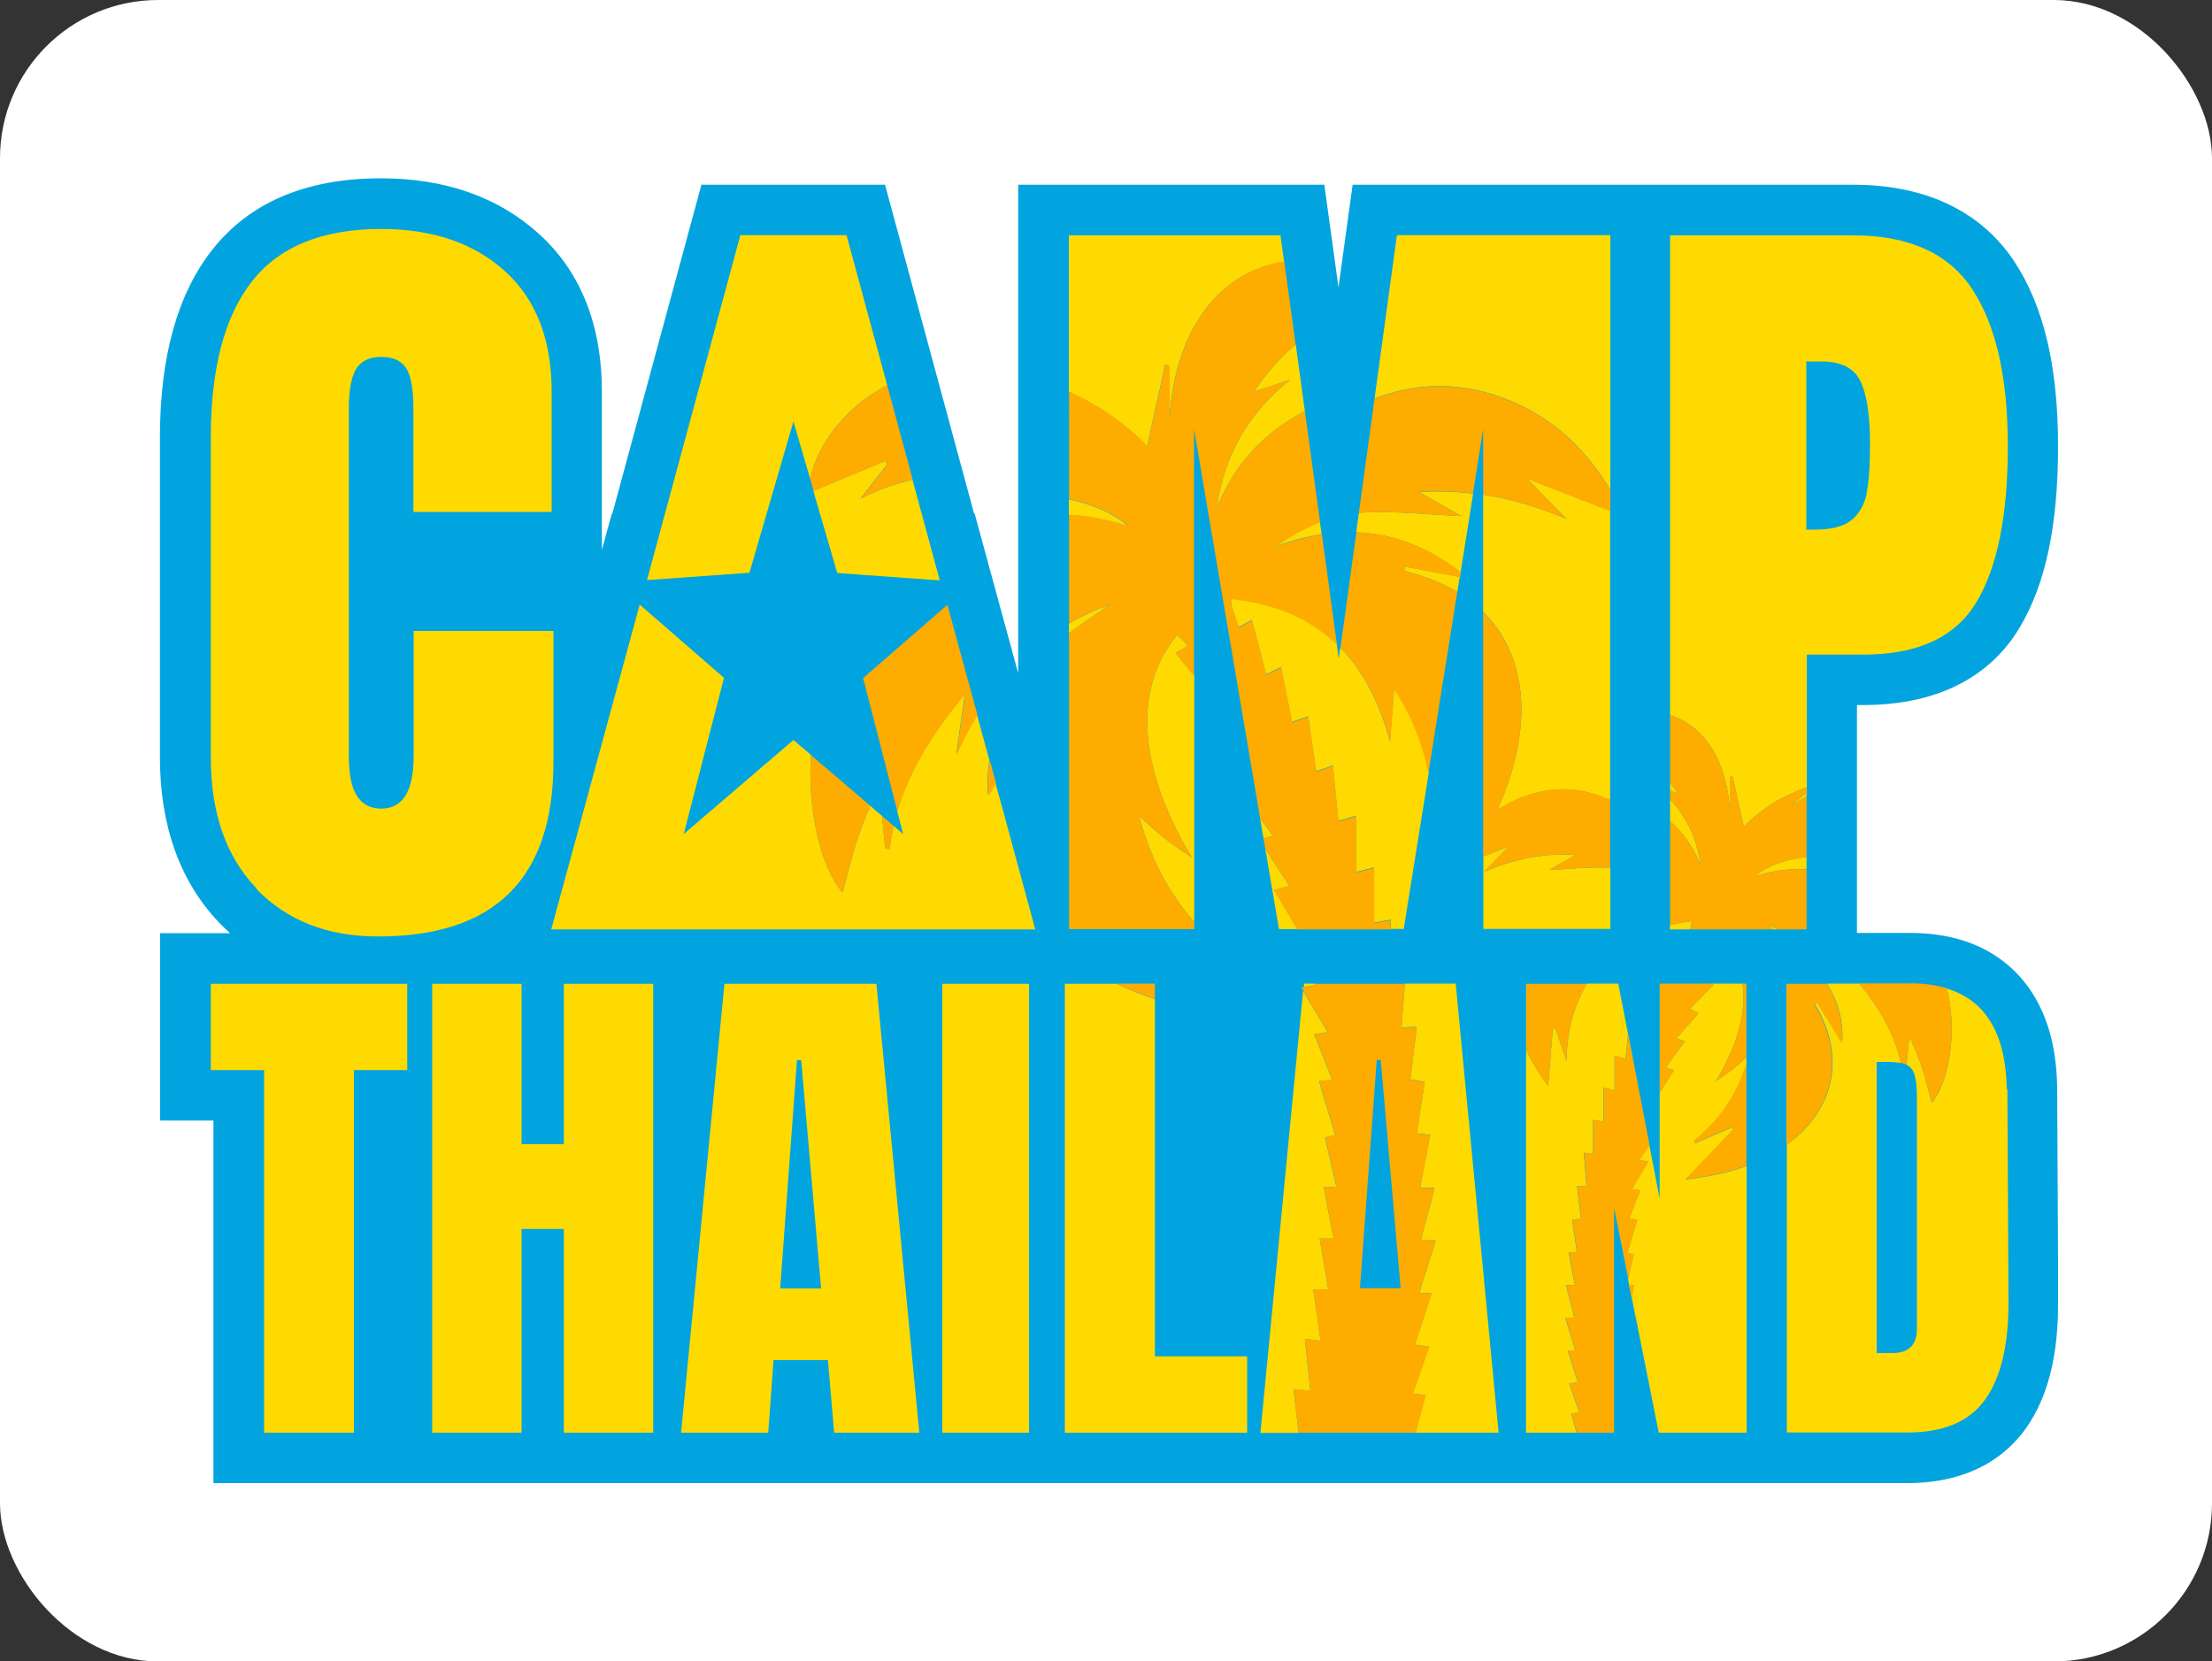
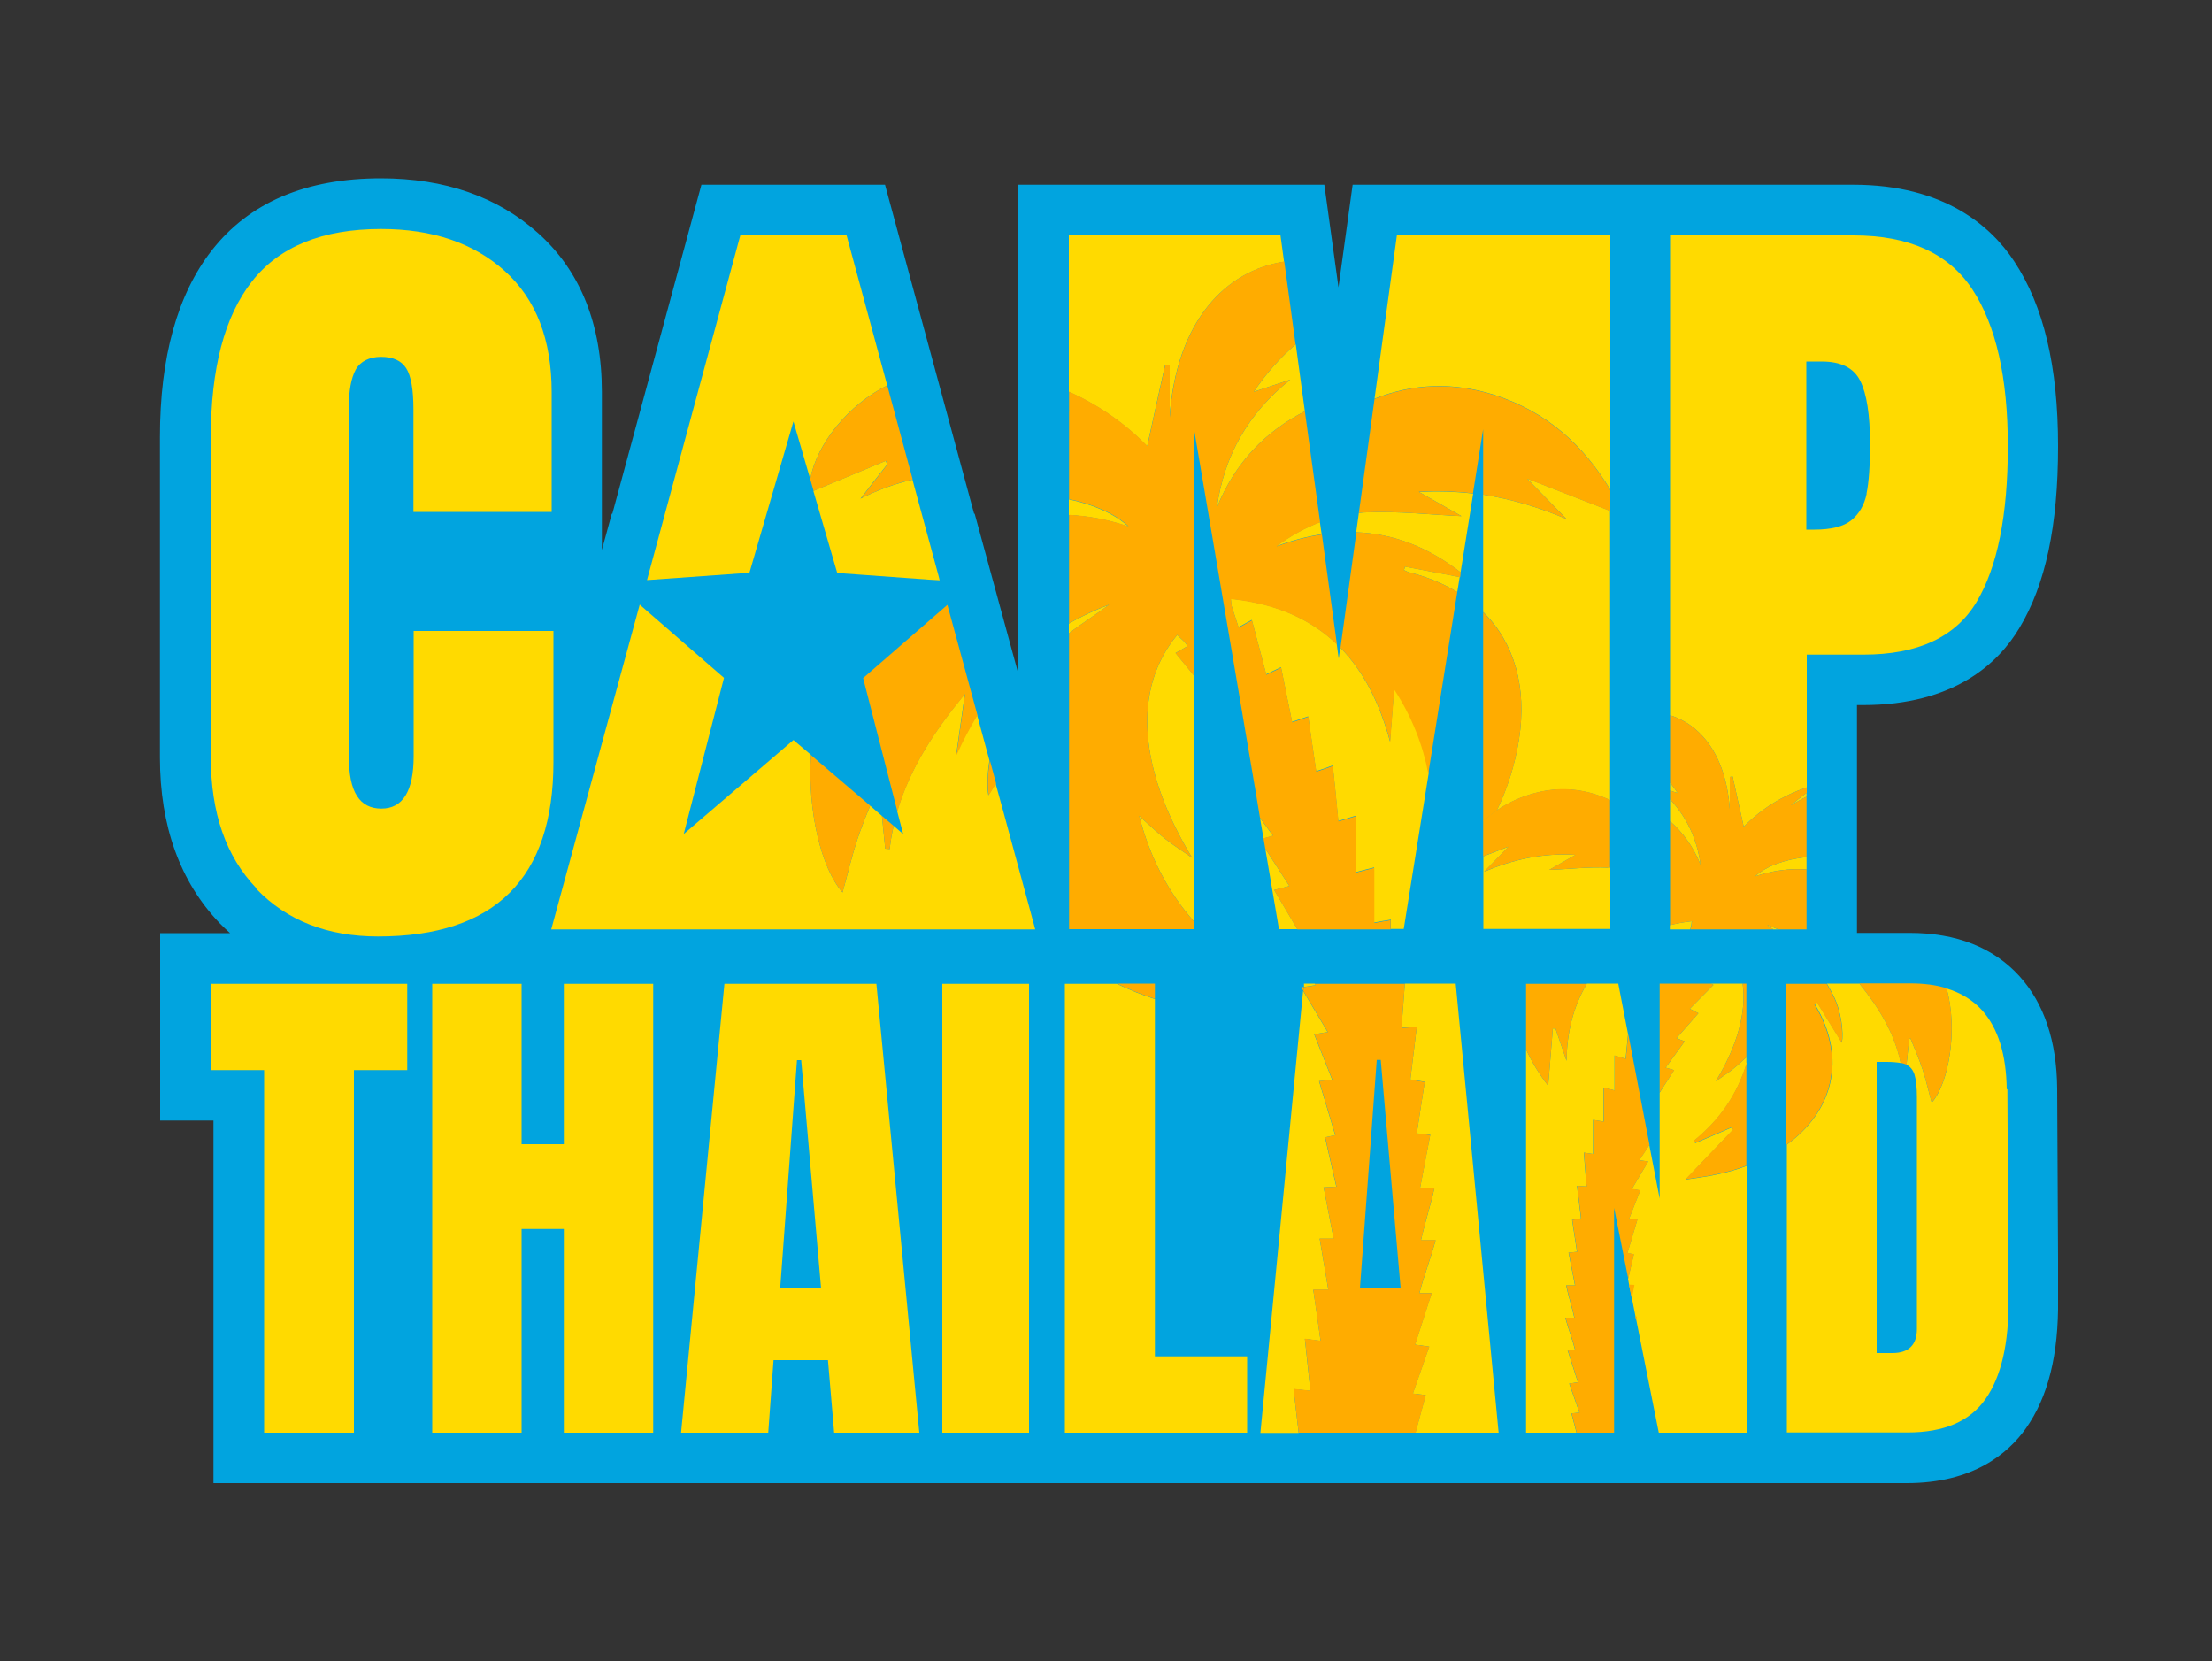
<svg xmlns="http://www.w3.org/2000/svg" id="uuid-714ed357-b7cb-4118-bb9c-ca9471cfe06c" viewBox="0 0 100 75.1">
  <rect x="0" y="0" width="100" height="75.1" fill="#333333" stroke="none" />
  <defs>
    <style>.uuid-c4469f9c-1a19-4b1a-92b4-26904fafb5df,.uuid-0c8ac08e-d022-46c3-ba0d-1e47f1927f79{fill:#ffda00;}.uuid-3cb21217-7a2d-43bc-9976-c8efed437da6{fill:#fff;}.uuid-3cb21217-7a2d-43bc-9976-c8efed437da6,.uuid-0c8ac08e-d022-46c3-ba0d-1e47f1927f79,.uuid-27a8b6e9-691a-49a6-8633-e9fe4ed6a1ba,.uuid-aa8d8bd4-236b-425a-9765-864a32a188a6{stroke-width:0px;}.uuid-27a8b6e9-691a-49a6-8633-e9fe4ed6a1ba{fill:#ffac00;}.uuid-aa8d8bd4-236b-425a-9765-864a32a188a6{fill:#01a4df;}</style>
  </defs>
-   <rect class="uuid-3cb21217-7a2d-43bc-9976-c8efed437da6" width="100" height="75.1" rx="7.15" ry="7.15" />
  <path class="uuid-aa8d8bd4-236b-425a-9765-864a32a188a6" d="M93.04,56.94v1.78c.03,2.51-.45,4.42-1.45,5.84-.8,1.13-2.38,2.48-5.39,2.48H9.65v-16.39h-2.41v-8.47h3.16c-.16-.14-.31-.29-.47-.45-1.79-1.87-2.7-4.39-2.7-7.5v-14.46c0-3.63.79-6.47,2.35-8.46,1.69-2.16,4.26-3.25,7.64-3.25,2.88,0,5.27.83,7.11,2.48,1.91,1.71,2.88,4.13,2.88,7.18v7.14l.45-1.65.02.02,4.03-14.88h8.3l4.03,14.88.02-.02,1.97,7.22V8.35h13.84l.64,4.64.64-4.64h22.63c4.12,0,6.23,1.88,7.27,3.45,1.34,2.02,1.99,4.76,1.99,8.37s-.57,6.26-1.75,8.22c-.95,1.59-2.95,3.48-7.07,3.48h-.27v10.3h2.39c2.11,0,3.78.66,4.96,1.96,1.11,1.23,1.68,2.93,1.7,5.07l.04,7.73Z" />
  <path class="uuid-c4469f9c-1a19-4b1a-92b4-26904fafb5df" d="M11.59,40.15c-1.38-1.44-2.06-3.41-2.06-5.92v-14.46c0-3.12.62-5.47,1.86-7.05,1.24-1.58,3.19-2.37,5.84-2.37,2.31,0,4.18.63,5.59,1.9,1.41,1.27,2.12,3.09,2.12,5.48v5.41h-6.25v-4.64c0-.9-.11-1.52-.33-1.86-.22-.34-.6-.51-1.13-.51s-.94.2-1.15.58c-.21.39-.31.96-.31,1.72v15.74c0,.83.12,1.43.37,1.81.24.38.61.57,1.1.57.97,0,1.46-.79,1.46-2.37v-5.66h6.32v5.92c0,5.26-2.64,7.89-7.93,7.89-2.29,0-4.12-.72-5.5-2.15Z" />
  <path class="uuid-0c8ac08e-d022-46c3-ba0d-1e47f1927f79" d="M48.32,18.53v.02s.05.03.08.05c-.03-.02-.05-.04-.08-.07ZM48.32,22.56v.72c.87.04,1.76.21,2.69.52-.63-.58-1.57-.99-2.69-1.23ZM48.32,28.19v.44c.61-.47,1.26-.87,1.81-1.29-.64.24-1.25.52-1.81.85ZM53.14,29.52l.54-.31c-.09-.2-.3-.34-.46-.51-2.03,2.44-1.76,6.05.67,10.07-.4-.28-.83-.55-1.21-.85-.39-.3-.73-.64-1.18-1.04.48,1.87,1.31,3.45,2.49,4.79v-11.12l-.84-1.03ZM56.73,35.59v.05s.04-.01.04-.01l-.04-.04ZM56.96,36.96l.16.94.43-.12-.59-.81ZM57.89,10.64h-9.57v7.07c1.31.59,2.5,1.4,3.54,2.46.28-1.26.54-2.47.81-3.67.07,0,.14.02.2.03v2.36c.3-4.43,2.59-6.67,5.18-7.06l-.16-1.18ZM57.6,40.23l.69-.18-1.09-1.69.62,3.64h.83l-1.05-1.78ZM58.57,15.57c-.7.6-1.33,1.31-1.89,2.14.62-.2,1.13-.38,1.65-.55-1.89,1.51-2.99,3.42-3.32,5.79.83-2.06,2.21-3.45,3.98-4.36l-.41-3.02ZM59.67,23.6c-.69.26-1.35.63-1.97,1.09.7-.26,1.38-.44,2.05-.54l-.08-.55ZM63.52,25.61c-.01.05-.03.1-.05.16.08.03.15.08.24.1.82.21,1.54.51,2.17.89l.11-.68c-.86-.16-1.66-.32-2.47-.47ZM64.14,22.23c.76.43,1.41.8,1.93,1.1-1.36-.06-2.83-.23-4.28-.17-.12,0-.24.01-.36.03l-.12.87c1.65.06,3.22.65,4.72,1.81l.57-3.56c-.79-.09-1.6-.12-2.45-.07ZM63.52,25.61c-.01.05-.03.1-.05.16.08.03.15.08.24.1.82.21,1.54.51,2.17.89l.11-.68c-.86-.16-1.66-.32-2.47-.47ZM64.14,22.23c.76.43,1.41.8,1.93,1.1-1.36-.06-2.83-.23-4.28-.17-.12,0-.24.01-.36.03l-.12.87c1.65.06,3.22.65,4.72,1.81l.57-3.56c-.79-.09-1.6-.12-2.45-.07ZM69.04,21.64c.7.72,1.24,1.27,1.78,1.82-1.23-.52-2.47-.9-3.77-1.1v5.3c1.41,1.39,1.99,3.39,1.62,5.77-.18,1.13-.52,2.2-1,3.2.43-.29.91-.53,1.45-.7,1.31-.42,2.53-.29,3.67.24v-13.08c-1.21-.47-2.42-.94-3.75-1.46ZM72.69,39.22c-.9-.04-1.81.07-2.65.1.32-.18.72-.41,1.19-.68-1.49-.09-2.82.21-4.13.76.33-.34.67-.68,1.1-1.13-.4.15-.78.3-1.14.44v3.28h5.74v-2.78s-.07,0-.11,0ZM64.14,22.23c.76.43,1.41.8,1.93,1.1-1.36-.06-2.83-.23-4.28-.17-.12,0-.24.01-.36.03l-.12.87c1.65.06,3.22.65,4.72,1.81l.57-3.56c-.79-.09-1.6-.12-2.45-.07ZM63.52,25.61c-.01.05-.03.1-.05.16.08.03.15.08.24.1.82.21,1.54.51,2.17.89l.11-.68c-.86-.16-1.66-.32-2.47-.47ZM63.15,10.64l-1.01,7.38c1.7-.67,3.5-.78,5.42-.17,2.36.76,4.02,2.26,5.24,4.29v-11.51h-9.64ZM63.02,31.16c-.07.87-.12,1.62-.18,2.36-.47-1.74-1.2-3.18-2.25-4.25l-.07.5-.09-.66c-1.18-1.13-2.75-1.84-4.79-2.05.02.19.02.29.05.37.09.29.19.57.3.92.2-.11.37-.2.6-.33.22.83.43,1.61.65,2.46.22-.11.42-.2.67-.32.17.83.33,1.63.5,2.47.24-.08.44-.15.73-.25.12.84.23,1.63.36,2.48.25-.08.45-.15.75-.26.09.84.17,1.66.25,2.51.26-.08.47-.14.8-.24v2.55c.33-.09.54-.14.82-.21v2.49c.28-.05.49-.09.76-.13v.42h.58l1.13-7.05c-.25-1.31-.74-2.57-1.54-3.8ZM63.52,25.61c-.01.05-.03.1-.05.16.08.03.15.08.24.1.82.21,1.54.51,2.17.89l.11-.68c-.86-.16-1.66-.32-2.47-.47ZM64.14,22.23c.76.43,1.41.8,1.93,1.1-1.36-.06-2.83-.23-4.28-.17-.12,0-.24.01-.36.03l-.12.87c1.65.06,3.22.65,4.72,1.81l.57-3.56c-.79-.09-1.6-.12-2.45-.07Z" />
  <path class="uuid-0c8ac08e-d022-46c3-ba0d-1e47f1927f79" d="M36.63,21.66l-.76-2.61-1.99,6.84-4.63.33,4.22-15.59h4.8l1.84,6.79c-1.74.86-3.19,2.63-3.48,4.24Z" />
  <path class="uuid-0c8ac08e-d022-46c3-ba0d-1e47f1927f79" d="M42.49,26.23l-.5-.03-4.14-.3-1.08-3.71c1.07-.45,2.17-.9,3.27-1.36.02.05.05.11.07.16-.41.52-.81,1.03-1.21,1.55.77-.39,1.55-.67,2.35-.86l.92,3.39.13.48.12.44.06.24Z" />
  <path class="uuid-0c8ac08e-d022-46c3-ba0d-1e47f1927f79" d="M46.82,42.01h-21.9l4-14.68,3.81,3.31-1.82,7.06,4.96-4.25.79.67h0c-.16,2.51.46,5.13,1.43,6.22.22-.79.41-1.61.67-2.4.17-.51.37-1.02.58-1.52l.53.46c.05.49.1.99.15,1.48.07,0,.14.01.2.02.04-.36.1-.71.18-1.05l.43.37-.27-1.03h0c.57-1.94,1.68-3.63,3.06-5.31-.15,1.04-.27,1.89-.39,2.74.29-.63.6-1.23.94-1.79l.56,2.06h0c-.1.64-.11,1.22-.05,1.58.11-.18.22-.35.33-.53l.39,1.42h0s1.21,4.46,1.21,4.46c0,0,0,0,0,0l.19.71Z" />
  <path class="uuid-0c8ac08e-d022-46c3-ba0d-1e47f1927f79" d="M89.16,13.07c-1.07-1.62-2.86-2.43-5.37-2.43h-8.29v21.69c1.38.43,2.53,1.8,2.7,4.25v-1.46s.09-.01.13-.02c.16.75.33,1.49.5,2.27.82-.83,1.77-1.41,2.85-1.78v-6h2.56c2.46,0,4.16-.79,5.11-2.37.95-1.58,1.42-3.93,1.42-7.05s-.54-5.48-1.61-7.1ZM84.39,22.31c-.11.52-.34.92-.7,1.21-.35.28-.91.42-1.66.42h-.37v-7.6h.69c.88,0,1.46.29,1.75.88.29.58.44,1.53.44,2.85,0,.97-.05,1.72-.16,2.25ZM81.67,39.3v-.56c-.99.11-1.81.4-2.32.87.81-.27,1.58-.36,2.32-.31ZM80.96,36.4c.24-.14.47-.27.71-.39v-.17s-.05.04-.08.06c-.22.16-.42.33-.63.5ZM80.17,42.01h.21c-.16-.07-.33-.14-.5-.2.09.07.19.14.29.2ZM75.5,37.12c.58.51,1.05,1.15,1.38,1.97-.16-1.16-.62-2.14-1.38-2.96v.99ZM75.5,42.01h.91s.03-.1.04-.14c.02-.05.01-.11.03-.23-.35.04-.68.1-.99.18v.19ZM75.5,35.38v.35c.11.04.22.08.35.12-.11-.16-.23-.32-.35-.47Z" />
  <path class="uuid-c4469f9c-1a19-4b1a-92b4-26904fafb5df" d="M11.94,64.76v-16.39h-2.41v-3.9h8.88v3.9h-2.41v16.39h-4.06Z" />
  <path class="uuid-c4469f9c-1a19-4b1a-92b4-26904fafb5df" d="M19.54,64.76v-20.29h4.04v7.25h1.91v-7.25h4.04v20.29h-4.04v-9.21h-1.91v9.21h-4.04Z" />
  <path class="uuid-c4469f9c-1a19-4b1a-92b4-26904fafb5df" d="M30.79,64.76l1.96-20.29h6.87l1.94,20.29h-3.85l-.28-3.28h-2.46l-.24,3.28h-3.94ZM35.28,58.24h1.84l-.9-10.32h-.19l-.76,10.32Z" />
  <path class="uuid-c4469f9c-1a19-4b1a-92b4-26904fafb5df" d="M42.6,64.76v-20.29h3.92v20.29h-3.92Z" />
  <path class="uuid-0c8ac08e-d022-46c3-ba0d-1e47f1927f79" d="M52.21,61.31v-16.15c-.59-.19-1.16-.42-1.72-.69h-2.35v20.29h8.24v-3.45h-4.18Z" />
  <path class="uuid-0c8ac08e-d022-46c3-ba0d-1e47f1927f79" d="M59.44,44.48v-.02h-.49v.15s.46-.07.46-.07h.07s-.04-.07-.04-.07ZM59.83,53.67c.22-.01.37-.02.58-.03l-.51-2.23.46-.1-.73-2.44.51-.05h.09s-.04-.1-.04-.1l-.78-1.97.61-.1-1.11-1.86-1.93,19.98h1.73c-.08-.65-.15-1.29-.23-1.98.27.03.48.05.76.08-.08-.79-.17-1.55-.25-2.35.27.03.46.06.71.09-.11-.79-.21-1.52-.33-2.31h.68c-.13-.78-.26-1.52-.39-2.31h.63c-.15-.78-.3-1.53-.45-2.31ZM65.82,44.46h-2.31c-.05.66-.1,1.32-.15,1.99.25-.02.45-.03.69-.04-.1.82-.19,1.57-.29,2.38.21.03.4.07.65.11-.12.77-.24,1.52-.36,2.33.21.02.39.04.61.06-.16.82-.31,1.59-.46,2.4h.65c-.17.78-.43,1.57-.61,2.37h.66c-.19.73-.53,1.62-.73,2.39h.55l-.75,2.33.64.09-.74,2.12.58.07-.46,1.7h3.76l-1.94-20.29Z" />
  <path class="uuid-0c8ac08e-d022-46c3-ba0d-1e47f1927f79" d="M73.17,44.46h-1.43c-.65,1.11-.9,2.25-.92,3.49-.17-.49-.33-.97-.5-1.46h-.12c-.07.86-.14,1.72-.21,2.59-.4-.52-.74-1.07-1-1.65v17.33h2.28l-.23-.87.36-.04-.46-1.31.39-.06-.46-1.44h.34c-.12-.48-.33-1.03-.45-1.48h.41c-.11-.49-.27-.98-.37-1.46h.4c-.1-.5-.19-.98-.29-1.48.14-.01.25-.02.38-.04-.08-.5-.15-.97-.22-1.44.15-.02.27-.05.4-.07-.06-.5-.12-.97-.18-1.47.15.01.27.02.43.03-.04-.52-.08-1.02-.12-1.53.17.03.29.04.42.06v-1.54c.17.03.3.05.47.08v-1.54c.17.04.3.07.5.13v-1.58c.21.06.34.1.5.15.04-.38.07-.75.11-1.12h0s-.44-2.27-.44-2.27ZM78.95,48.05v-.26c-.23.21-.42.39-.63.55-.24.19-.5.35-.75.53.98-1.62,1.39-3.13,1.21-4.41h-1.43l.11.06-1.07,1.08h0s.39.2.39.2l-.99,1.13.37.14-.86,1.19.38.11-.65,1.02v4.79l-.47-2.43-.43.66-.02.04h.04s.36.05.36.05l-.74,1.25.38.06-.48,1.22-.02.06h.05s.32.04.32.04l-.45,1.51.29.06-.26,1.11h0s.05.27.05.27l.13.63.16.81.04.18h0s1.01,5.06,1.01,5.06h3.97v-12.06c-.47.18-.95.31-1.45.41-.43.09-.86.14-1.31.21.75-.78,1.45-1.52,2.16-2.26-.03-.03-.06-.06-.09-.09-.54.24-1.09.47-1.63.7-.02-.03-.04-.07-.06-.1,1.15-.93,1.96-2.08,2.39-3.52Z" />
  <path class="uuid-0c8ac08e-d022-46c3-ba0d-1e47f1927f79" d="M90.72,49.24c-.02-1.57-.39-2.76-1.11-3.57-.42-.46-.95-.79-1.61-.99.52,1.83.11,4.29-.67,5.16-.14-.49-.25-1-.41-1.49-.16-.48-.36-.94-.55-1.41l-.06.03c-.04.39-.08.78-.12,1.16.17.08.29.23.36.44.07.23.11.57.11,1.03v10.47c0,.72-.37,1.09-1.11,1.09h-.71v-13.16h.45c.26,0,.47.02.64.05-.28-1.34-.97-2.48-1.87-3.59h-1.47c.1.17.2.35.29.53.37.72.47,1.7.39,2.14-.36-.58-.74-1.2-1.12-1.82-.04.02-.07.05-.11.07.05.09.1.17.15.26,1.2,2.19.73,4.44-1.24,5.97-.06.04-.12.09-.17.13v13.01h5.46c1.64,0,2.81-.5,3.52-1.51s1.06-2.51,1.04-4.51l-.05-9.5Z" />
  <path class="uuid-27a8b6e9-691a-49a6-8633-e9fe4ed6a1ba" d="M38.91,22.54c.4-.52.81-1.03,1.21-1.55-.03-.05-.05-.11-.07-.16-1.1.46-2.2.92-3.27,1.36l-.15-.53c.29-1.6,1.74-3.37,3.48-4.24l1.15,4.25c-.8.19-1.58.48-2.35.86Z" />
  <path class="uuid-27a8b6e9-691a-49a6-8633-e9fe4ed6a1ba" d="M43.24,34.11c.12-.85.24-1.71.39-2.74-1.38,1.67-2.49,3.36-3.06,5.31l-1.55-6.03,3.81-3.31,1.36,4.99c-.34.56-.66,1.16-.94,1.79Z" />
  <path class="uuid-27a8b6e9-691a-49a6-8633-e9fe4ed6a1ba" d="M39.34,36.42c-.21.5-.41,1.01-.58,1.52-.26.79-.45,1.61-.67,2.4-.97-1.09-1.59-3.71-1.43-6.21l2.68,2.29Z" />
  <path class="uuid-27a8b6e9-691a-49a6-8633-e9fe4ed6a1ba" d="M40.4,37.33c-.08.34-.14.69-.18,1.05-.07,0-.14-.01-.2-.02-.05-.49-.1-.99-.15-1.48l.53.45Z" />
  <path class="uuid-27a8b6e9-691a-49a6-8633-e9fe4ed6a1ba" d="M45.03,35.42c-.11.18-.22.36-.33.53-.07-.36-.06-.94.05-1.58l.28,1.04Z" />
  <path class="uuid-27a8b6e9-691a-49a6-8633-e9fe4ed6a1ba" d="M62.87,41.59v.42h-4.22l-1.05-1.78.69-.18-1.09-1.69-.08-.47.43-.12-.59-.81-.22-1.33h.03s-.04-.05-.04-.05l-2.75-16.18v11.15l-.84-1.03.54-.31c-.09-.2-.3-.34-.46-.51-2.03,2.44-1.76,6.05.67,10.07-.4-.28-.83-.55-1.21-.85-.39-.3-.73-.64-1.18-1.04.48,1.87,1.31,3.45,2.49,4.79v.33h-5.66v-13.38c.61-.47,1.26-.87,1.81-1.29-.64.24-1.25.52-1.81.85v-4.91c.87.04,1.76.21,2.69.52-.63-.58-1.57-.99-2.69-1.23v-4.01s.05.03.08.05c-.03-.02-.05-.04-.08-.07v-.83c1.31.59,2.5,1.4,3.54,2.46.28-1.26.54-2.47.81-3.67.07,0,.14.02.2.03v2.36c.3-4.43,2.59-6.67,5.18-7.06l.51,3.75c-.7.6-1.33,1.31-1.89,2.14.62-.2,1.13-.38,1.65-.55-1.89,1.51-2.99,3.42-3.32,5.79.83-2.06,2.21-3.45,3.98-4.36l.69,5.02c-.69.26-1.35.63-1.97,1.09.7-.26,1.38-.44,2.05-.54l.68,4.97c-1.18-1.13-2.75-1.84-4.79-2.05.02.19.02.29.05.37.09.29.19.57.3.92.2-.11.37-.2.6-.33.22.83.43,1.61.65,2.46.22-.11.42-.2.67-.32.17.83.33,1.63.5,2.47.24-.08.44-.15.73-.25.12.84.23,1.63.36,2.48.25-.08.45-.15.75-.26.09.84.17,1.66.25,2.51.26-.08.47-.14.8-.24v2.55c.33-.09.54-.14.82-.21v2.49c.28-.05.49-.09.76-.13Z" />
  <path class="uuid-27a8b6e9-691a-49a6-8633-e9fe4ed6a1ba" d="M52.21,44.46v.69c-.59-.19-1.16-.42-1.72-.69h1.72Z" />
  <path class="uuid-27a8b6e9-691a-49a6-8633-e9fe4ed6a1ba" d="M64.17,58.44c.2-.77.54-1.66.73-2.39h-.66c.18-.79.43-1.58.61-2.35h-.65c.16-.81.31-1.59.46-2.4-.23-.02-.41-.04-.61-.06.12-.81.24-1.56.36-2.33-.24-.04-.43-.07-.65-.11.1-.81.19-1.57.29-2.38-.24.02-.44.03-.69.04.05-.67.1-1.33.15-1.99h-4.08v.02s.05.06.05.06h-.07s-.47.07-.47.07l-.02.17,1.11,1.86-.61.1.78,1.97.04.09h-.09s-.51.06-.51.06l.73,2.44-.46.1.51,2.23c-.21.01-.36.02-.58.03.15.78.3,1.53.45,2.31h-.63c.13.79.26,1.53.39,2.31h-.68c.11.78.21,1.52.33,2.31-.25-.03-.44-.06-.71-.09.09.8.17,1.56.25,2.35-.27-.03-.49-.05-.76-.08.08.69.15,1.33.23,1.98h5.29l.46-1.7-.58-.07.74-2.12-.64-.09.75-2.33h-.55ZM62.23,47.91h.19l.9,10.32h-1.84l.76-10.32Z" />
  <polygon class="uuid-27a8b6e9-691a-49a6-8633-e9fe4ed6a1ba" points="58.93 44.61 58.92 44.78 58.83 44.63 58.93 44.61" />
  <path class="uuid-27a8b6e9-691a-49a6-8633-e9fe4ed6a1ba" d="M63.52,25.61c-.01.05-.03.1-.05.16.08.03.15.08.24.1.82.21,1.54.51,2.17.89l-1.31,8.21c-.25-1.31-.74-2.57-1.54-3.8-.07.87-.12,1.62-.18,2.36-.47-1.74-1.2-3.18-2.25-4.25l.72-5.22c1.65.06,3.22.65,4.72,1.81l-.03.22c-.86-.16-1.66-.32-2.47-.47Z" />
  <path class="uuid-27a8b6e9-691a-49a6-8633-e9fe4ed6a1ba" d="M68.67,33.44c-.18,1.13-.52,2.2-1,3.2h0c-.22.15-.42.31-.62.49v-9.46c1.41,1.39,1.99,3.39,1.62,5.77Z" />
  <path class="uuid-27a8b6e9-691a-49a6-8633-e9fe4ed6a1ba" d="M72.79,23.1c-1.21-.47-2.42-.94-3.75-1.46.7.72,1.24,1.27,1.78,1.82-1.23-.52-2.47-.9-3.77-1.1v-2.96l-.46,2.9c-.79-.09-1.6-.12-2.45-.07.76.43,1.41.8,1.93,1.1-1.36-.06-2.83-.23-4.28-.17-.12,0-.24.01-.36.03l.71-5.16c1.7-.67,3.5-.78,5.42-.17,2.36.76,4.02,2.26,5.24,4.29v.95Z" />
  <path class="uuid-27a8b6e9-691a-49a6-8633-e9fe4ed6a1ba" d="M72.79,36.18v3.04s-.07,0-.11,0c-.9-.04-1.81.07-2.65.1.32-.18.72-.41,1.19-.68-1.49-.09-2.82.21-4.13.76.33-.34.67-.68,1.1-1.13-.4.15-.78.3-1.14.44v-1.6c.19-.18.4-.34.62-.49h0c.43-.29.91-.53,1.45-.7,1.31-.42,2.53-.29,3.67.24Z" />
  <path class="uuid-27a8b6e9-691a-49a6-8633-e9fe4ed6a1ba" d="M81.59,35.9c-.22.16-.42.33-.63.5.24-.14.47-.27.71-.39v2.73c-.99.11-1.81.4-2.32.87.81-.27,1.58-.36,2.32-.31v2.71h-1.28c-.16-.07-.33-.14-.5-.2.09.07.19.14.29.2h-3.76s.03-.1.04-.14c.02-.05.01-.11.03-.23-.35.04-.68.1-.99.18v-4.7c.58.51,1.05,1.15,1.38,1.97-.16-1.16-.62-2.14-1.38-2.96v-.4c.11.04.22.08.35.12-.11-.16-.23-.32-.35-.47v-3.05c1.38.43,2.53,1.8,2.7,4.25v-1.46s.09-.01.13-.02c.16.75.33,1.49.5,2.27.82-.83,1.77-1.41,2.85-1.78v.25s-.05.04-.08.06Z" />
  <path class="uuid-27a8b6e9-691a-49a6-8633-e9fe4ed6a1ba" d="M71.74,44.46c-.65,1.11-.9,2.25-.92,3.49-.17-.49-.33-.97-.5-1.46h-.12c-.07.86-.14,1.72-.21,2.59-.4-.52-.74-1.07-1-1.65v-2.96h2.75Z" />
  <path class="uuid-27a8b6e9-691a-49a6-8633-e9fe4ed6a1ba" d="M82.13,45.32s-.07.05-.11.07c.05.09.1.17.15.26,1.2,2.19.73,4.44-1.24,5.97-.06.04-.12.09-.17.13v-7.28h1.82c.1.17.2.35.29.53.37.72.47,1.7.39,2.14-.36-.58-.74-1.2-1.12-1.82Z" />
  <path class="uuid-27a8b6e9-691a-49a6-8633-e9fe4ed6a1ba" d="M78.95,48.05v4.64c-.47.18-.95.31-1.45.41-.43.09-.86.14-1.31.21.75-.78,1.45-1.52,2.16-2.26-.03-.03-.06-.06-.09-.09-.54.24-1.09.47-1.63.7-.02-.03-.04-.07-.06-.1,1.15-.93,1.96-2.08,2.39-3.52Z" />
  <path class="uuid-27a8b6e9-691a-49a6-8633-e9fe4ed6a1ba" d="M78.95,44.46v3.33c-.23.21-.42.39-.63.55-.24.19-.5.35-.75.53.98-1.62,1.39-3.13,1.21-4.41h.17Z" />
  <polygon class="uuid-27a8b6e9-691a-49a6-8633-e9fe4ed6a1ba" points="76.78 45.8 75.79 46.93 76.16 47.07 75.3 48.26 75.69 48.37 75.03 49.38 75.03 44.46 77.35 44.46 77.46 44.52 76.39 45.6 76.39 45.6 76.78 45.8" />
  <path class="uuid-27a8b6e9-691a-49a6-8633-e9fe4ed6a1ba" d="M74.52,52.49l-.74,1.25.38.06-.48,1.22-.02.06h.05s.32.04.32.04l-.45,1.51.29.06-.26,1.11-.64-3.2v10.16h-1.69l-.23-.87.36-.04-.46-1.31.39-.06-.46-1.44h.34c-.12-.48-.33-1.03-.45-1.48h.41c-.11-.49-.27-.98-.37-1.46h.4c-.1-.5-.19-.98-.29-1.48.14-.01.25-.02.38-.04-.08-.5-.15-.97-.22-1.44.15-.02.27-.05.4-.07-.06-.5-.12-.97-.18-1.47.15.01.27.02.43.03-.04-.52-.08-1.02-.12-1.53.17.03.29.04.42.06v-1.54c.17.03.3.05.47.08v-1.54c.17.04.3.07.5.13v-1.58c.21.06.34.1.5.15.04-.38.07-.75.11-1.12l.96,5.01-.43.66-.02.04h.04s.36.05.36.05Z" />
  <path class="uuid-27a8b6e9-691a-49a6-8633-e9fe4ed6a1ba" d="M73.77,58.7l-.13-.63c.08,0,.15,0,.25.01-.04.21-.08.41-.12.62Z" />
  <path class="uuid-27a8b6e9-691a-49a6-8633-e9fe4ed6a1ba" d="M73.97,59.69l-.04-.18h.07c-.01.06-.02.12-.03.18Z" />
  <path class="uuid-27a8b6e9-691a-49a6-8633-e9fe4ed6a1ba" d="M87.33,49.84c-.14-.49-.25-1-.41-1.49-.16-.48-.36-.94-.55-1.41l-.06.03c-.04.39-.08.78-.12,1.16,0,0-.02-.01-.03-.02-.07-.03-.15-.05-.24-.07h0c-.28-1.34-.97-2.48-1.87-3.59h2.3c.62,0,1.17.07,1.65.22.52,1.83.11,4.29-.67,5.16Z" />
</svg>